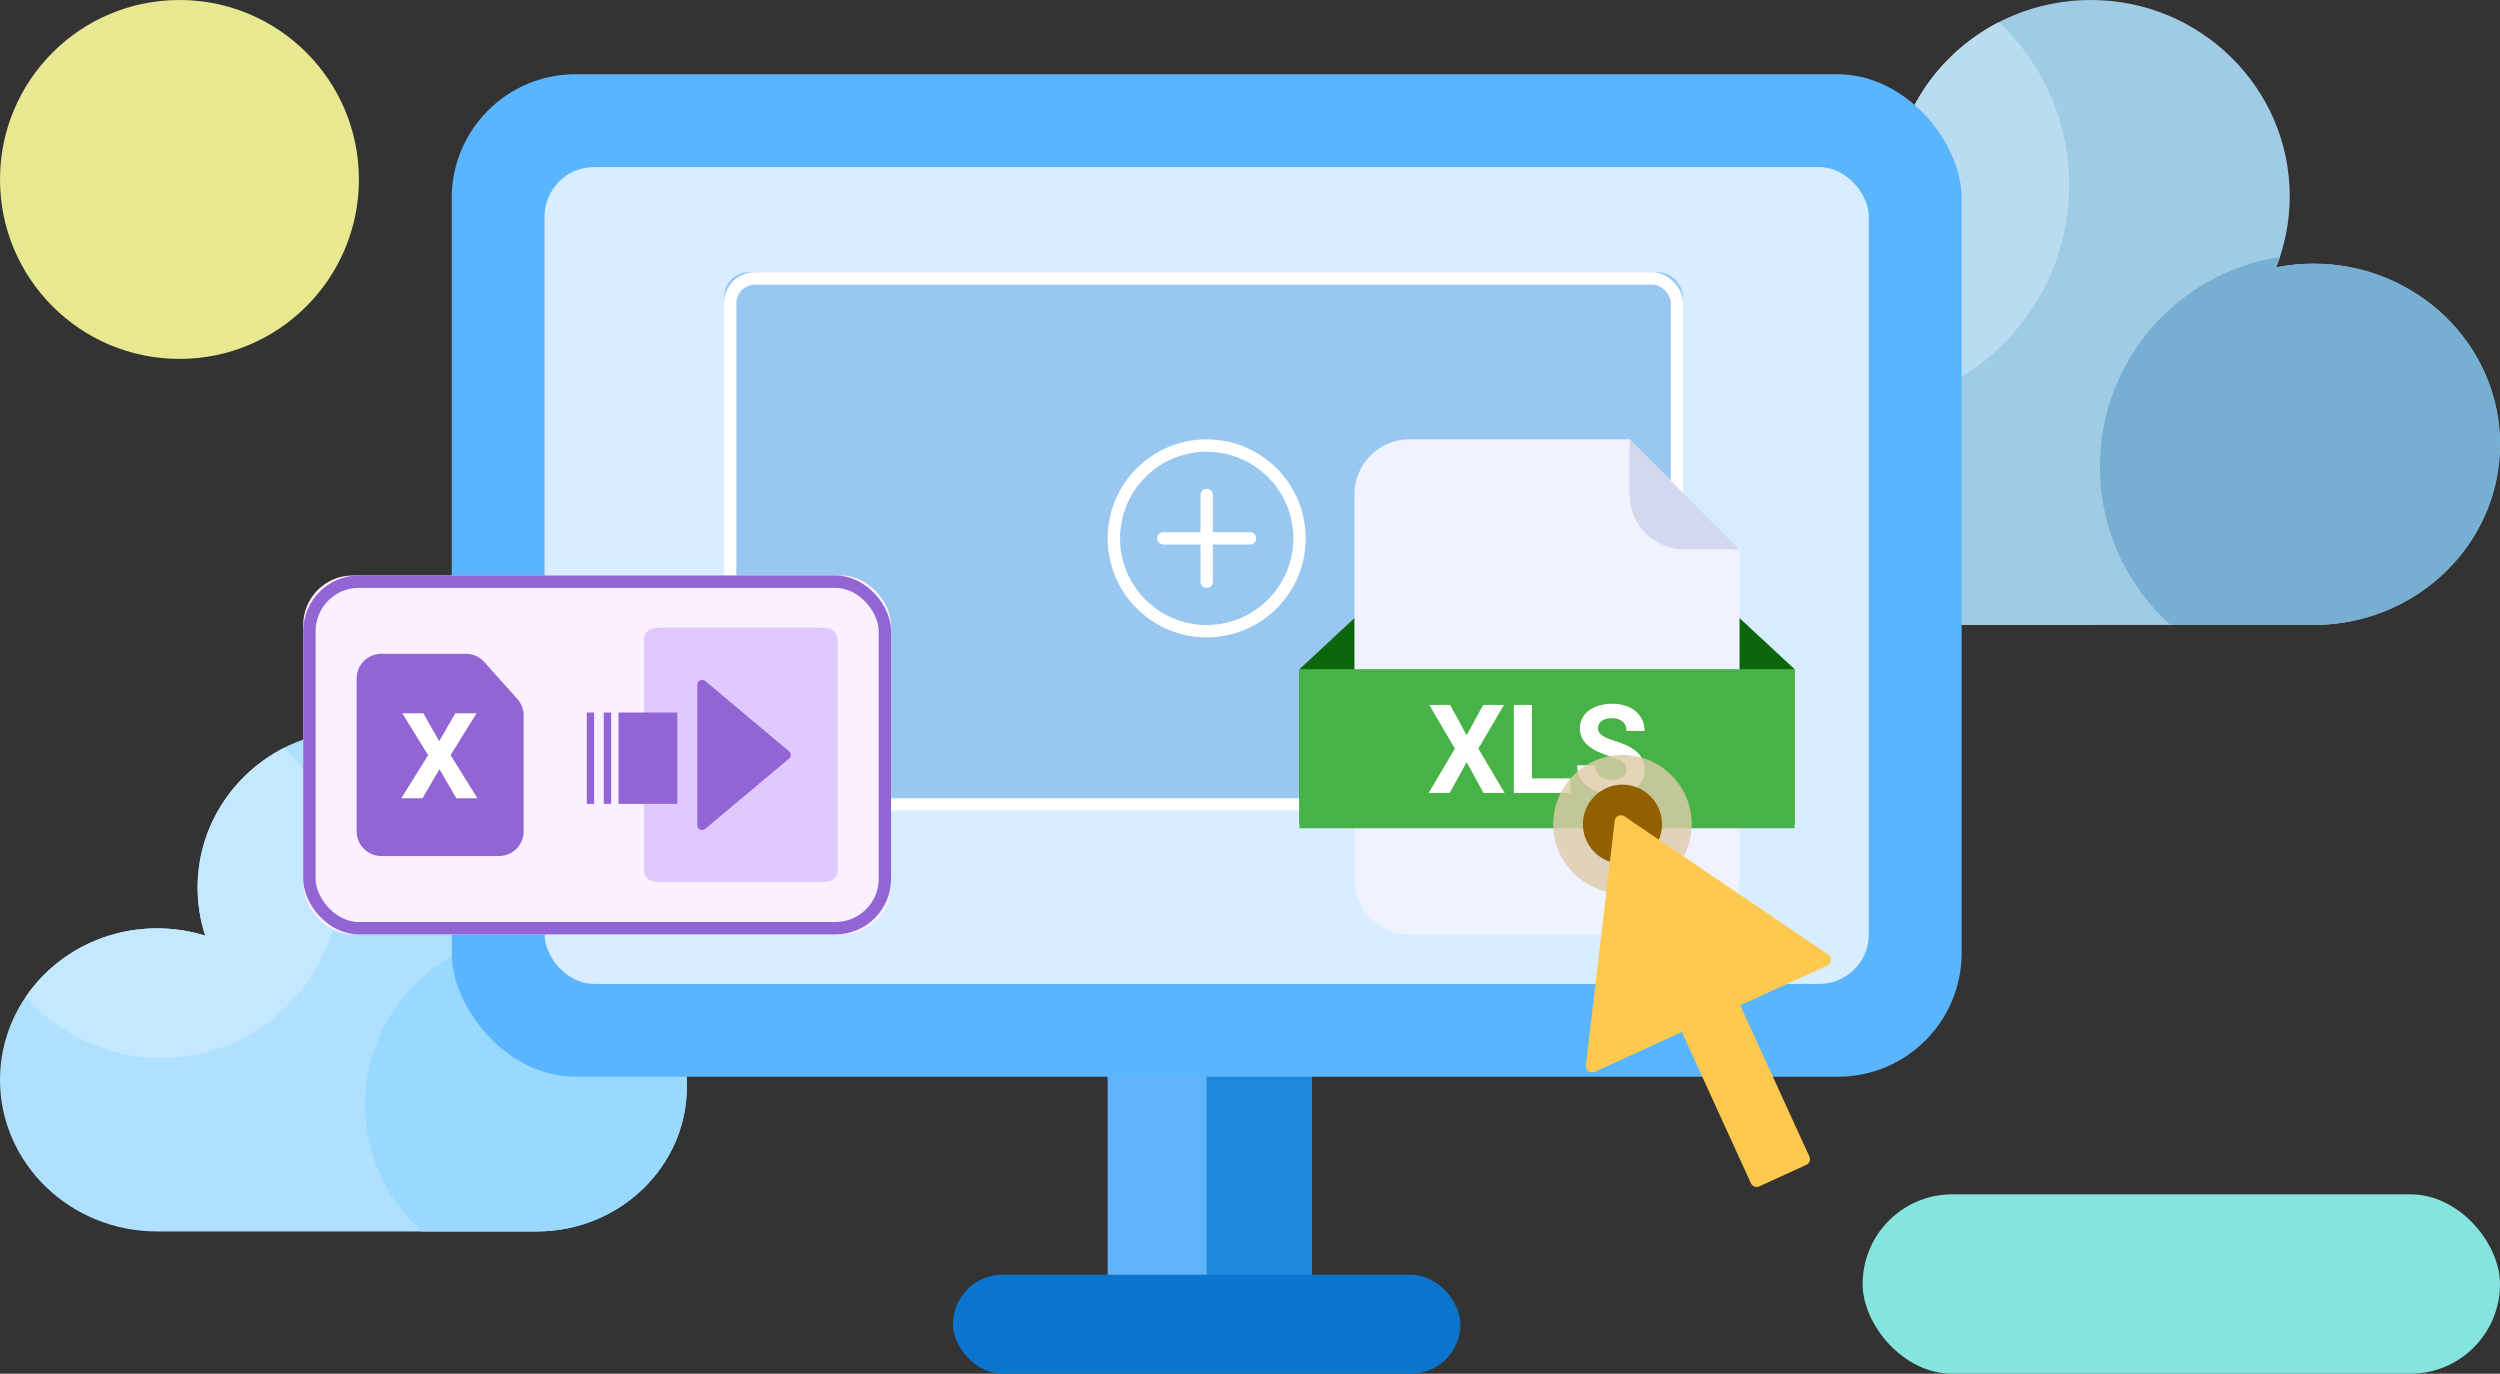
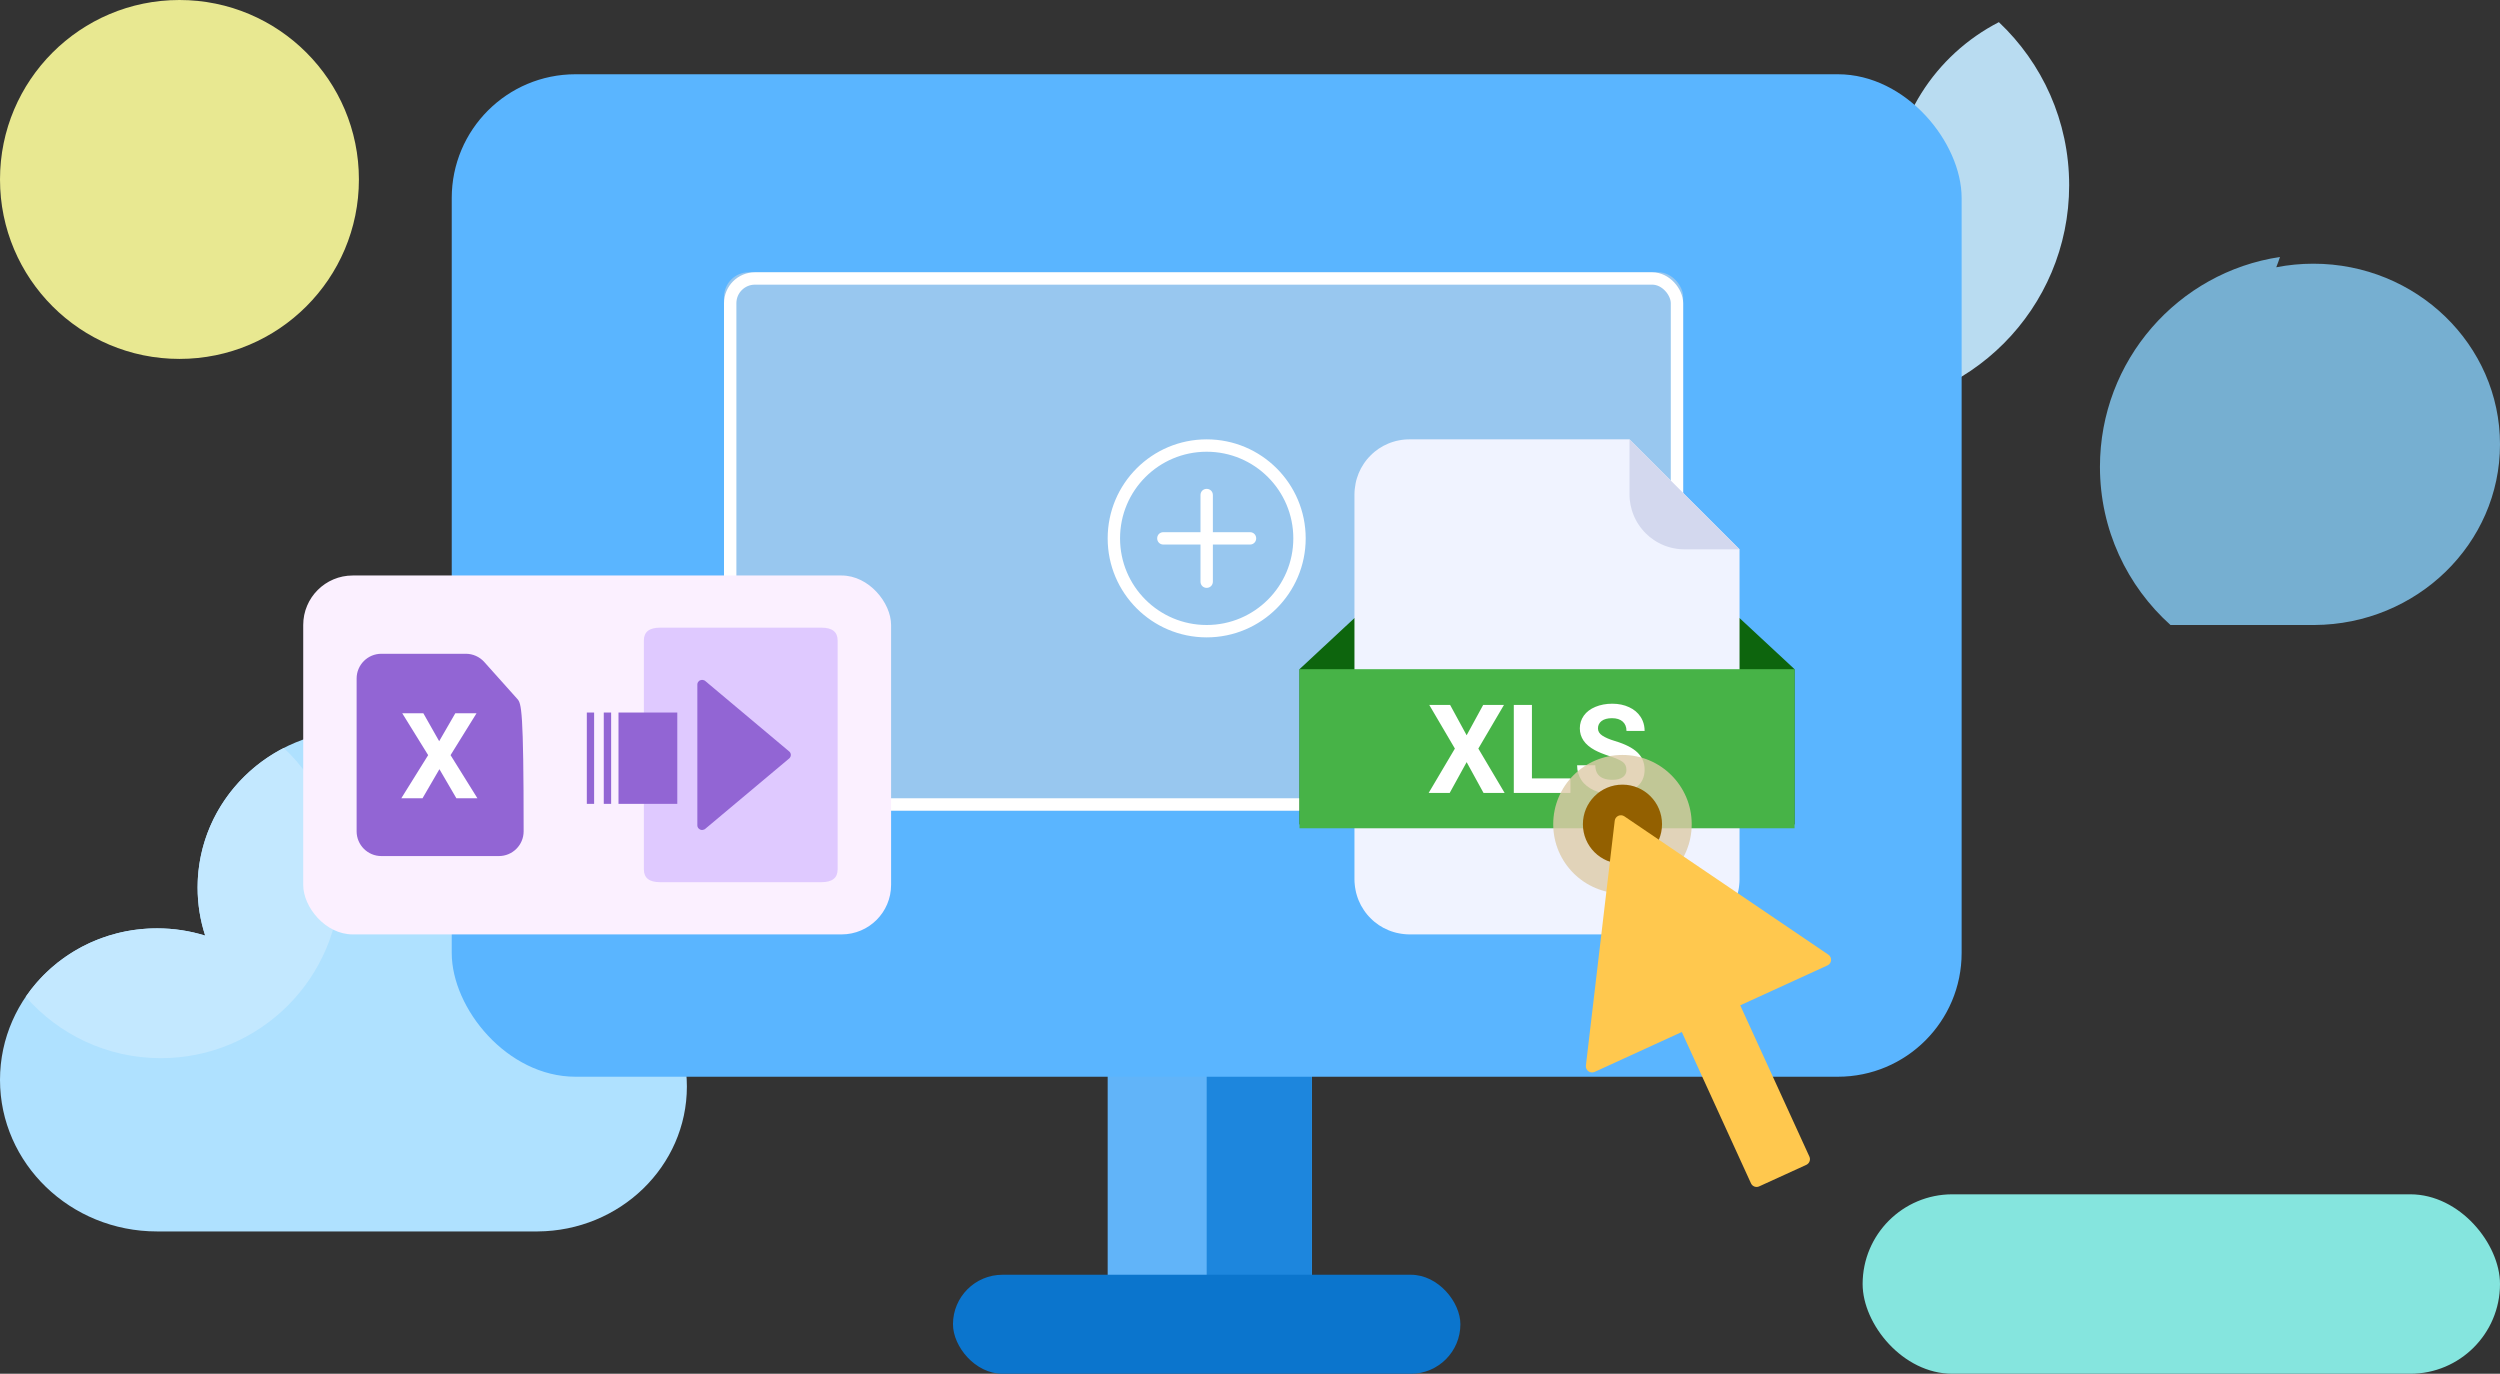
<svg xmlns="http://www.w3.org/2000/svg" width="404" height="222" viewBox="0 0 404 222" fill="none">
  <rect x="0" y="0" width="404" height="222" fill="#333333" stroke="none" />
  <desc>
			Created with Pixso.
	</desc>
  <defs />
  <rect id="（文档预览-Excel）插图一" width="404" height="222" fill="#FFFFFF" fill-opacity="0" />
  <path id="矢量 316" d="M25.37 199C11.37 199 0 188.02 0 174.51C0 160.99 11.37 150.02 25.37 150.02C28.09 150.02 30.71 150.43 33.16 151.2C32.36 148.75 31.93 146.13 31.93 143.42C31.93 129.39 43.52 118 57.8 118C72.07 118 83.66 129.39 83.66 143.42C83.66 146.67 83.04 149.78 81.91 152.63C83.47 152.33 85.08 152.17 86.73 152.17C100.12 152.17 111 162.67 111 175.58C111 188.46 100.2 198.92 86.87 199L25.37 199Z" fill="#AFE1FF" fill-opacity="1" fill-rule="evenodd" />
  <path id="交集" d="M45.862 120.87C51.486 126.159 54.999 133.669 54.999 142C54.999 158.016 42.016 171 25.999 171C17.289 171 9.476 167.16 4.16 161.081C8.699 154.423 16.512 150.023 25.379 150.023C28.095 150.023 30.711 150.436 33.165 151.199C32.365 148.75 31.934 146.139 31.934 143.43C31.934 133.63 37.589 125.115 45.862 120.87Z" clip-rule="evenodd" fill="#C3E8FF" fill-opacity="1" fill-rule="evenodd" />
-   <path id="交集" d="M82.402 151.303C69.158 153.282 59 164.705 59 178.5C59 186.646 62.542 193.964 68.169 199L86.876 199C100.2 198.927 111 188.461 111 175.588C111 162.67 100.125 152.176 86.736 152.176C85.087 152.176 83.475 152.335 81.917 152.639C82.092 152.199 82.253 151.754 82.402 151.303Z" clip-rule="evenodd" fill="#99D9FF" fill-opacity="1" fill-rule="evenodd" />
-   <path id="矢量 316" d="M297.55 101C280.14 101 266 87.31 266 70.46C266 53.61 280.14 39.92 297.55 39.92C300.92 39.92 304.18 40.44 307.23 41.39C306.23 38.34 305.7 35.08 305.7 31.7C305.7 14.21 320.11 0 337.86 0C355.6 0 370.02 14.21 370.02 31.7C370.02 35.75 369.24 39.63 367.84 43.19C369.77 42.81 371.78 42.61 373.83 42.61C390.47 42.61 404 55.69 404 71.8C404 87.85 390.57 100.9 374 100.99L297.55 101Z" fill="#A0CBE5" fill-opacity="1" fill-rule="evenodd" />
  <path id="交集" d="M323.017 3.579C330.01 10.175 334.377 19.539 334.377 29.926C334.377 49.897 318.234 66.087 298.322 66.087C287.494 66.087 277.78 61.299 271.172 53.719C276.815 45.416 286.528 39.93 297.553 39.93C300.929 39.93 304.182 40.445 307.233 41.397C306.238 38.343 305.701 35.087 305.701 31.709C305.701 19.49 312.731 8.872 323.017 3.579Z" clip-rule="evenodd" fill="#B9DCF1" fill-opacity="1" fill-rule="evenodd" />
  <path id="交集" d="M368.446 41.526C351.98 43.993 339.352 58.237 339.352 75.438C339.352 85.595 343.755 94.721 350.751 101L374.007 101C390.573 100.909 404 87.859 404 71.807C404 55.699 390.479 42.614 373.834 42.614C371.783 42.614 369.779 42.813 367.843 43.192C368.06 42.644 368.261 42.088 368.446 41.526Z" clip-rule="evenodd" fill="#76AFD1" fill-opacity="1" fill-rule="evenodd" />
  <rect id="矩形 284" x="179" y="173" width="33" height="34" fill="#61B4F9" fill-opacity="1" />
  <rect id="矩形 284" x="195" y="173" width="17" height="34" fill="#1D86DD" fill-opacity="1" />
  <rect id="矩形 262" x="73" y="12" rx="20" width="244" height="162" fill="#5AB5FF" fill-opacity="1" />
-   <rect id="矩形 283" x="88" y="27" rx="8" width="214" height="132" fill="#D8EDFF" fill-opacity="1" />
  <rect id="矩形 285" x="154" y="206" rx="8" width="82" height="16" fill="#0B75CD" fill-opacity="1" />
  <rect id="矩形 286" x="117" y="44" rx="4" width="155" height="87" fill="#98C7EF" fill-opacity="1" />
  <rect id="矩形 286" x="118" y="45" rx="4" width="153" height="85" stroke="#FFFFFF" stroke-opacity="1" stroke-width="2" stroke-dasharray="0 0" />
  <path id="矢量 309" d="M179 87C179 78.16 186.16 71 195 71C203.83 71 211 78.16 211 87C211 95.83 203.83 103 195 103C186.16 103 179 95.83 179 87ZM181 87C181 79.26 187.26 73 195 73C202.73 73 209 79.26 209 87C209 94.73 202.73 101 195 101C187.26 101 181 94.73 181 87ZM194 94L194 88L188 88C187.43 88 187 87.56 187 87C187 86.43 187.43 86 188 86L194 86L194 80C194 79.43 194.43 79 195 79C195.56 79 196 79.43 196 80L196 86L202 86C202.56 86 203 86.43 203 87C203 87.56 202.56 88 202 88L196 88L196 94C196 94.56 195.56 95 195 95C194.43 95 194 94.56 194 94Z" fill="#FFFFFF" fill-opacity="1" fill-rule="evenodd" />
  <rect id="矩形 291" x="301" y="193" rx="14.5" width="103" height="29" fill="#85E5DE" fill-opacity="1" />
  <circle id="椭圆 37" cx="29" cy="29" r="29" fill="#E8E891" fill-opacity="1" />
  <path id="矢量 12" d="M218.88 99.88L281.11 99.88L290 108.14L290 133.22L210 133.22L210 108.14L218.88 99.88Z" fill="#0D650D" fill-opacity="1" fill-rule="nonzero" />
  <path id="矢量 11" d="M272.22 151L227.77 151C227.48 151 227.19 150.98 226.9 150.95C226.61 150.92 226.32 150.88 226.04 150.82C225.75 150.77 225.47 150.7 225.19 150.61C224.91 150.53 224.64 150.43 224.37 150.32C224.1 150.21 223.84 150.08 223.58 149.95C223.33 149.81 223.08 149.66 222.83 149.5C222.59 149.34 222.36 149.16 222.13 148.98C221.91 148.79 221.69 148.6 221.49 148.39C221.28 148.19 221.09 147.97 220.9 147.75C220.72 147.52 220.54 147.29 220.38 147.04C220.22 146.8 220.07 146.55 219.93 146.3C219.8 146.04 219.67 145.78 219.56 145.51C219.45 145.24 219.35 144.97 219.27 144.69C219.18 144.41 219.11 144.13 219.06 143.84C219 143.56 218.96 143.27 218.93 142.98C218.9 142.69 218.88 142.4 218.88 142.11L218.88 79.88C218.88 79.59 218.9 79.3 218.93 79.01C218.96 78.72 219 78.44 219.06 78.15C219.11 77.86 219.18 77.58 219.27 77.3C219.35 77.03 219.45 76.75 219.56 76.48C219.67 76.21 219.8 75.95 219.93 75.69C220.07 75.44 220.22 75.19 220.38 74.95C220.54 74.7 220.72 74.47 220.9 74.24C221.09 74.02 221.28 73.8 221.49 73.6C221.69 73.39 221.91 73.2 222.13 73.01C222.36 72.83 222.59 72.65 222.83 72.49C223.08 72.33 223.33 72.18 223.58 72.04C223.84 71.91 224.1 71.78 224.37 71.67C224.64 71.56 224.91 71.46 225.19 71.38C225.47 71.29 225.75 71.22 226.04 71.17C226.32 71.11 226.61 71.07 226.9 71.04C227.19 71.01 227.48 71 227.77 71L263.33 71L281.11 88.77L281.11 142.11C281.11 142.4 281.09 142.69 281.06 142.98C281.04 143.27 280.99 143.56 280.94 143.84C280.88 144.13 280.81 144.41 280.72 144.69C280.64 144.97 280.54 145.24 280.43 145.51C280.32 145.78 280.19 146.04 280.06 146.3C279.92 146.55 279.77 146.8 279.61 147.04C279.45 147.29 279.27 147.52 279.09 147.75C278.9 147.97 278.71 148.19 278.5 148.39C278.3 148.6 278.08 148.79 277.86 148.98C277.63 149.16 277.4 149.34 277.16 149.5C276.91 149.66 276.66 149.81 276.41 149.95C276.15 150.08 275.89 150.21 275.62 150.32C275.35 150.43 275.08 150.53 274.8 150.61C274.52 150.7 274.24 150.77 273.95 150.82C273.67 150.88 273.38 150.92 273.09 150.95C272.8 150.98 272.51 151 272.22 151Z" fill="#F0F3FF" fill-opacity="1" fill-rule="nonzero" />
  <path id="矢量 13" d="M210 108.14L290 108.14L290 133.85L210 133.85L210 108.14Z" fill="#47B347" fill-opacity="1" fill-rule="nonzero" />
  <path id="矢量 14" d="M263.33 71L281.1 88.77L272.22 88.77C271.93 88.77 271.64 88.76 271.35 88.73C271.06 88.7 270.77 88.66 270.48 88.6C270.2 88.55 269.92 88.47 269.64 88.39C269.36 88.31 269.08 88.21 268.82 88.1C268.55 87.98 268.28 87.86 268.03 87.72C267.77 87.59 267.52 87.44 267.28 87.27C267.04 87.11 266.8 86.94 266.58 86.76C266.35 86.57 266.14 86.38 265.93 86.17C265.73 85.96 265.53 85.75 265.35 85.52C265.16 85.3 264.99 85.06 264.83 84.82C264.66 84.58 264.51 84.33 264.38 84.07C264.24 83.82 264.12 83.55 264.01 83.29C263.89 83.02 263.8 82.74 263.71 82.46C263.63 82.19 263.56 81.9 263.5 81.62C263.44 81.33 263.4 81.04 263.37 80.76C263.34 80.47 263.33 80.17 263.33 79.88L263.33 71Z" fill="#D3D8EE" fill-opacity="1" fill-rule="nonzero" />
  <path id="矢量 98" d="M262.24 123.13C262.63 123.43 262.83 123.85 262.83 124.41Q262.83 124.84 262.64 125.16Q262.5 125.41 262.24 125.59C261.85 125.88 261.31 126.02 260.61 126.02Q258.96 126.02 258.28 125.21Q257.8 124.64 257.8 123.67L254.86 123.67C254.86 124.58 255.1 125.39 255.57 126.09C256.04 126.78 256.73 127.33 257.62 127.73C258.52 128.13 259.52 128.33 260.61 128.33Q262.98 128.33 264.37 127.28C265.3 126.58 265.77 125.62 265.77 124.39Q265.77 123.45 265.4 122.68Q265.12 122.1 264.63 121.62C263.86 120.87 262.65 120.25 260.98 119.75C260.08 119.48 259.39 119.18 258.93 118.87C258.46 118.56 258.23 118.17 258.23 117.71C258.23 117.21 258.43 116.82 258.82 116.51C259.22 116.21 259.78 116.06 260.5 116.06C261.24 116.06 261.81 116.24 262.22 116.6C262.63 116.96 262.84 117.47 262.84 118.12L265.77 118.12Q265.77 117.24 265.46 116.49Q265.32 116.15 265.11 115.83C264.67 115.16 264.05 114.64 263.26 114.28Q262.07 113.72 260.54 113.72C259.54 113.72 258.63 113.89 257.81 114.23C257 114.57 256.38 115.04 255.95 115.64C255.52 116.25 255.3 116.93 255.3 117.7C255.3 119.18 256.11 120.35 257.72 121.22C258.31 121.54 259.12 121.87 260.13 122.2C261.15 122.53 261.85 122.84 262.24 123.13ZM237.01 118.82L239.68 113.92L243.04 113.92L238.9 120.97L243.15 128.14L239.74 128.14L237.01 123.16L234.27 128.14L230.87 128.14L235.11 120.97L230.97 113.92L234.34 113.92L237.01 118.82ZM247.56 125.79L253.78 125.79L253.78 128.14L244.63 128.14L244.63 113.92L247.56 113.92L247.56 125.79Z" fill="#FFFFFF" fill-opacity="1" fill-rule="evenodd" />
  <ellipse id="椭圆 33" cx="262.19" cy="133.193" rx="11.19" ry="11.193" fill="#DECCA9" fill-opacity="0.81" />
  <ellipse id="椭圆 33" cx="262.19" cy="133.193" rx="6.394" ry="6.396" fill="#936000" fill-opacity="1" />
  <path id="矢量 317" d="M256.28 172.19L260.94 132.63C261.03 131.88 261.88 131.5 262.5 131.92L295.46 154.27C296.11 154.71 296.03 155.69 295.32 156.01L281.22 162.46L292.4 186.91C292.63 187.41 292.4 188.01 291.9 188.24L284.28 191.72C283.78 191.95 283.19 191.73 282.96 191.23L271.78 166.77L257.69 173.22C256.98 173.54 256.19 172.97 256.28 172.19Z" fill="#FFC84E" fill-opacity="1" fill-rule="evenodd" />
  <rect id="矩形 288" x="49" y="93" rx="8" width="95" height="58" fill="#FBF0FF" fill-opacity="1" />
-   <rect id="矩形 288" x="50" y="94" rx="8" width="93" height="56" stroke="#9265D4" stroke-opacity="1" stroke-width="2" />
  <path id="矢量 310" d="M104.05 140.5L104.05 103.49C104.05 102.12 104.92 101.43 106.66 101.43L132.75 101.43C134.49 101.43 135.36 102.12 135.36 103.49L135.36 140.5C135.36 141.87 134.49 142.56 132.75 142.56L106.66 142.56C104.92 142.56 104.05 141.87 104.05 140.5Z" fill="#DFC9FF" fill-opacity="1" fill-rule="nonzero" />
  <path id="矢量 315" d="M127.54 122.56L113.97 133.94C113.92 133.99 113.86 134.02 113.79 134.05C113.72 134.08 113.65 134.1 113.58 134.11C113.5 134.13 113.43 134.13 113.36 134.12C113.28 134.11 113.21 134.09 113.14 134.06C113.07 134.03 113.01 133.99 112.96 133.94C112.9 133.89 112.85 133.84 112.81 133.78C112.77 133.72 112.74 133.66 112.72 133.59C112.7 133.52 112.69 133.45 112.69 133.38L112.69 110.61C112.69 110.54 112.7 110.47 112.72 110.4C112.74 110.33 112.77 110.27 112.81 110.21C112.85 110.15 112.9 110.1 112.96 110.05C113.01 110 113.07 109.96 113.14 109.94C113.21 109.91 113.28 109.89 113.36 109.88C113.43 109.87 113.5 109.87 113.58 109.88C113.65 109.89 113.72 109.91 113.79 109.94C113.86 109.97 113.92 110 113.97 110.05L127.54 121.44C127.58 121.47 127.62 121.51 127.65 121.55C127.68 121.6 127.71 121.64 127.73 121.69C127.76 121.74 127.77 121.79 127.78 121.84C127.8 121.89 127.8 121.94 127.8 122C127.8 122.05 127.8 122.1 127.78 122.15C127.77 122.21 127.76 122.26 127.73 122.3C127.71 122.35 127.68 122.4 127.65 122.44C127.62 122.48 127.58 122.52 127.54 122.56ZM96.01 129.9L96.01 115.14L94.83 115.14L94.83 129.9L96.01 129.9ZM98.76 115.14L98.76 129.9L97.57 129.9L97.57 115.14L98.76 115.14ZM109.45 115.14L109.45 129.9L99.95 129.9L99.95 115.14L109.45 115.14Z" fill="#9265D4" fill-opacity="1" fill-rule="evenodd" />
-   <path id="矩形 289" d="M61.63 138.34L80.62 138.34C82.83 138.34 84.62 136.55 84.62 134.34L84.62 115.62C84.62 114.63 84.26 113.68 83.6 112.95L78.26 106.98C77.5 106.13 76.41 105.65 75.28 105.65L61.63 105.65C59.42 105.65 57.63 107.44 57.63 109.65L57.63 134.34C57.63 136.55 59.42 138.34 61.63 138.34Z" fill="#9265D4" fill-opacity="1" fill-rule="evenodd" />
+   <path id="矩形 289" d="M61.63 138.34L80.62 138.34C82.83 138.34 84.62 136.55 84.62 134.34C84.62 114.63 84.26 113.68 83.6 112.95L78.26 106.98C77.5 106.13 76.41 105.65 75.28 105.65L61.63 105.65C59.42 105.65 57.63 107.44 57.63 109.65L57.63 134.34C57.63 136.55 59.42 138.34 61.63 138.34Z" fill="#9265D4" fill-opacity="1" fill-rule="evenodd" />
  <path id="矢量 340" d="M70.97 119.78L73.58 115.26L77.01 115.26L72.81 122.03L77.15 129L73.75 129L71.01 124.3L68.28 129L64.85 129L69.19 122.03L65 115.26L68.41 115.26L70.97 119.78Z" fill="#FFFFFF" fill-opacity="1" fill-rule="nonzero" />
</svg>